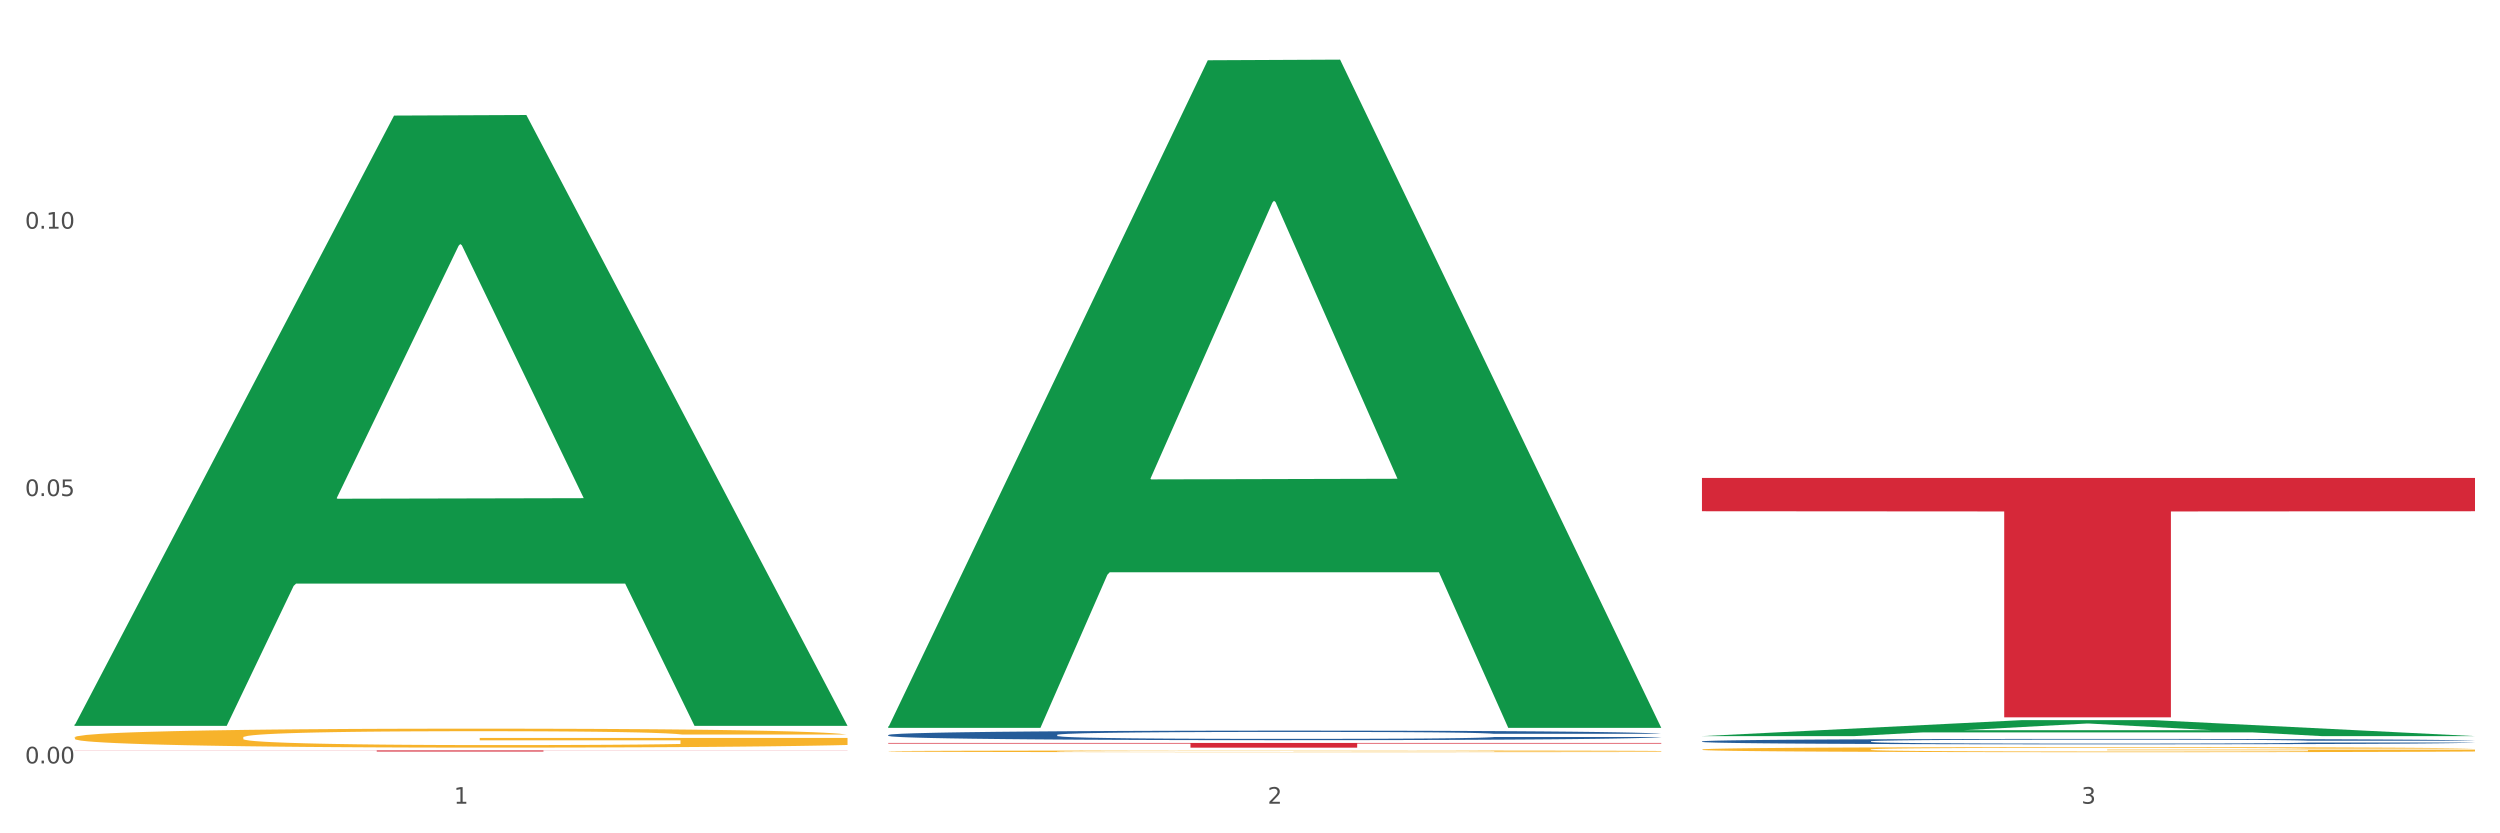
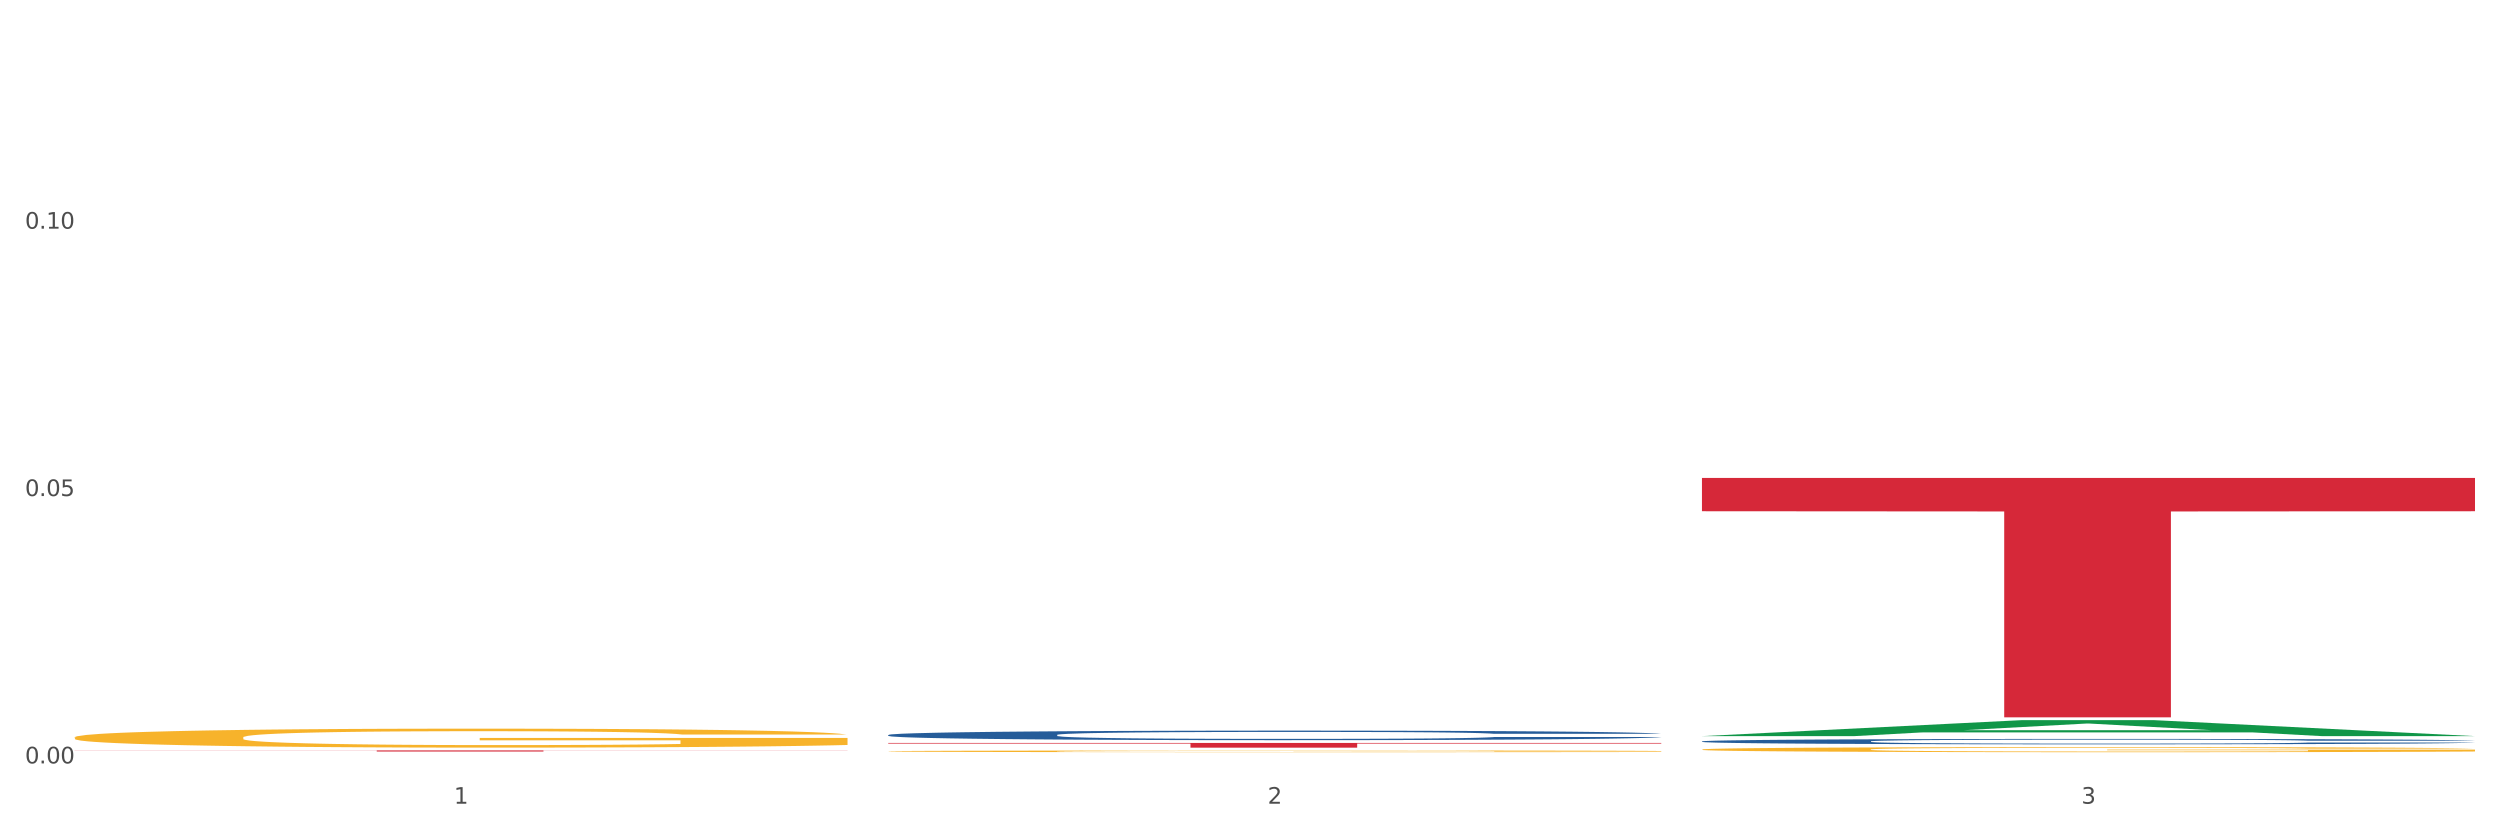
<svg xmlns="http://www.w3.org/2000/svg" xmlns:xlink="http://www.w3.org/1999/xlink" width="1080pt" height="360pt" viewBox="0 0 1080 360" version="1.1">
  <rect x="0" y="0" width="1080" height="360" fill="#333333" stroke="none" />
  <defs>
    <style type="text/css">*{stroke-linejoin: round; stroke-linecap: butt}</style>
  </defs>
  <g id="figure_1">
    <g id="patch_1">
      <path d="M 0 360  L 1080 360  L 1080 0  L 0 0  z " style="fill: #ffffff; stroke: #ffffff; stroke-linejoin: miter" />
    </g>
    <g id="axes_1">
      <g id="matplotlib.axis_1">
        <g id="xtick_1">
          <g id="text_1">
            <g style="fill: #4d4d4d" transform="translate(196.1 347.204) scale(0.096 -0.096)">
              <defs>
                <path id="DejaVuSans-31" d="M 794 531  L 1825 531  L 1825 4091  L 703 3866  L 703 4441  L 1819 4666  L 2450 4666  L 2450 531  L 3481 531  L 3481 0  L 794 0  L 794 531  z " transform="scale(0.016)" />
              </defs>
              <use xlink:href="#DejaVuSans-31" />
            </g>
          </g>
        </g>
        <g id="xtick_2">
          <g id="text_2">
            <g style="fill: #4d4d4d" transform="translate(547.634 347.204) scale(0.096 -0.096)">
              <defs>
                <path id="DejaVuSans-32" d="M 1228 531  L 3431 531  L 3431 0  L 469 0  L 469 531  Q 828 903 1448 1529  Q 2069 2156 2228 2338  Q 2531 2678 2651 2914  Q 2772 3150 2772 3378  Q 2772 3750 2511 3984  Q 2250 4219 1831 4219  Q 1534 4219 1204 4116  Q 875 4013 500 3803  L 500 4441  Q 881 4594 1212 4672  Q 1544 4750 1819 4750  Q 2544 4750 2975 4387  Q 3406 4025 3406 3419  Q 3406 3131 3298 2873  Q 3191 2616 2906 2266  Q 2828 2175 2409 1742  Q 1991 1309 1228 531  z " transform="scale(0.016)" />
              </defs>
              <use xlink:href="#DejaVuSans-32" />
            </g>
          </g>
        </g>
        <g id="xtick_3">
          <g id="text_3">
            <g style="fill: #4d4d4d" transform="translate(899.167 347.204) scale(0.096 -0.096)">
              <defs>
                <path id="DejaVuSans-33" d="M 2597 2516  Q 3050 2419 3304 2112  Q 3559 1806 3559 1356  Q 3559 666 3084 287  Q 2609 -91 1734 -91  Q 1441 -91 1130 -33  Q 819 25 488 141  L 488 750  Q 750 597 1062 519  Q 1375 441 1716 441  Q 2309 441 2620 675  Q 2931 909 2931 1356  Q 2931 1769 2642 2001  Q 2353 2234 1838 2234  L 1294 2234  L 1294 2753  L 1863 2753  Q 2328 2753 2575 2939  Q 2822 3125 2822 3475  Q 2822 3834 2567 4026  Q 2313 4219 1838 4219  Q 1578 4219 1281 4162  Q 984 4106 628 3988  L 628 4550  Q 988 4650 1302 4700  Q 1616 4750 1894 4750  Q 2613 4750 3031 4423  Q 3450 4097 3450 3541  Q 3450 3153 3228 2886  Q 3006 2619 2597 2516  z " transform="scale(0.016)" />
              </defs>
              <use xlink:href="#DejaVuSans-33" />
            </g>
          </g>
        </g>
        <g id="xtick_4" />
        <g id="xtick_5" />
      </g>
      <g id="matplotlib.axis_2">
        <g id="ytick_1">
          <g id="text_4">
            <g style="fill: #4d4d4d" transform="translate(10.8 329.798) scale(0.096 -0.096)">
              <defs>
                <path id="DejaVuSans-30" d="M 2034 4250  Q 1547 4250 1301 3770  Q 1056 3291 1056 2328  Q 1056 1369 1301 889  Q 1547 409 2034 409  Q 2525 409 2770 889  Q 3016 1369 3016 2328  Q 3016 3291 2770 3770  Q 2525 4250 2034 4250  z M 2034 4750  Q 2819 4750 3233 4129  Q 3647 3509 3647 2328  Q 3647 1150 3233 529  Q 2819 -91 2034 -91  Q 1250 -91 836 529  Q 422 1150 422 2328  Q 422 3509 836 4129  Q 1250 4750 2034 4750  z " transform="scale(0.016)" />
                <path id="DejaVuSans-2e" d="M 684 794  L 1344 794  L 1344 0  L 684 0  L 684 794  z " transform="scale(0.016)" />
              </defs>
              <use xlink:href="#DejaVuSans-30" />
              <use xlink:href="#DejaVuSans-2e" transform="translate(63.623 0)" />
              <use xlink:href="#DejaVuSans-30" transform="translate(95.41 0)" />
              <use xlink:href="#DejaVuSans-30" transform="translate(159.033 0)" />
            </g>
          </g>
        </g>
        <g id="ytick_2">
          <g id="text_5">
            <g style="fill: #4d4d4d" transform="translate(10.8 214.295) scale(0.096 -0.096)">
              <defs>
                <path id="DejaVuSans-35" d="M 691 4666  L 3169 4666  L 3169 4134  L 1269 4134  L 1269 2991  Q 1406 3038 1543 3061  Q 1681 3084 1819 3084  Q 2600 3084 3056 2656  Q 3513 2228 3513 1497  Q 3513 744 3044 326  Q 2575 -91 1722 -91  Q 1428 -91 1123 -41  Q 819 9 494 109  L 494 744  Q 775 591 1075 516  Q 1375 441 1709 441  Q 2250 441 2565 725  Q 2881 1009 2881 1497  Q 2881 1984 2565 2268  Q 2250 2553 1709 2553  Q 1456 2553 1204 2497  Q 953 2441 691 2322  L 691 4666  z " transform="scale(0.016)" />
              </defs>
              <use xlink:href="#DejaVuSans-30" />
              <use xlink:href="#DejaVuSans-2e" transform="translate(63.623 0)" />
              <use xlink:href="#DejaVuSans-30" transform="translate(95.41 0)" />
              <use xlink:href="#DejaVuSans-35" transform="translate(159.033 0)" />
            </g>
          </g>
        </g>
        <g id="ytick_3">
          <g id="text_6">
            <g style="fill: #4d4d4d" transform="translate(10.8 98.793) scale(0.096 -0.096)">
              <use xlink:href="#DejaVuSans-30" />
              <use xlink:href="#DejaVuSans-2e" transform="translate(63.623 0)" />
              <use xlink:href="#DejaVuSans-31" transform="translate(95.41 0)" />
              <use xlink:href="#DejaVuSans-30" transform="translate(159.033 0)" />
            </g>
          </g>
        </g>
        <g id="ytick_4" />
        <g id="ytick_5" />
        <g id="ytick_6" />
      </g>
      <g id="PolyCollection_1">
-         <path d="M 32.175 313.081  L 32.519 312.833  L 170.234 49.93  L 227.385 49.682  L 366.132 313.577  L 300.029 313.577  L 270.076 252.125  L 127.886 252.125  L 126.854 253.117  L 97.934 313.577  L 32.175 313.577  L 32.175 313.081  L 145.789 215.453  L 252.174 215.205  L 199.498 105.93  L 198.809 105.435  L 198.121 106.178  L 145.445 215.205  L 145.789 215.453  L 32.175 313.081  z " clip-path="url(#peabd8c742b)" style="fill: #109648" />
        <path d="M 735.243 323.768  L 735.637 323.766  L 735.637 323.694  L 736.426 323.632  L 740.368 323.481  L 746.283 323.357  L 750.62 323.291  L 754.957 323.237  L 760.083 323.182  L 766.391 323.126  L 777.825 323.044  L 784.922 323.002  L 793.597 322.958  L 809.368 322.894  L 820.802 322.858  L 832.631 322.827  L 851.95 322.791  L 864.567 322.775  L 877.973 322.763  L 894.139 322.755  L 906.361 322.753  L 933.173 322.759  L 956.041 322.777  L 967.081 322.791  L 981.275 322.815  L 988.766 322.831  L 1000.989 322.864  L 1013.606 322.906  L 1022.28 322.942  L 1035.292 323.01  L 1045.149 323.078  L 1054.217 323.162  L 1058.949 323.221  L 1062.497 323.275  L 1065.651 323.337  L 1068.806 323.435  L 997.835 323.435  L 995.075 323.365  L 990.738 323.299  L 984.429 323.235  L 978.909 323.194  L 969.447 323.144  L 960.772 323.112  L 951.704 323.088  L 940.664 323.068  L 931.99 323.058  L 919.767 323.05  L 895.716 323.052  L 879.55 323.068  L 868.51 323.088  L 861.413 323.106  L 855.105 323.126  L 848.008 323.154  L 839.728 323.197  L 833.813 323.235  L 827.899 323.283  L 823.168 323.331  L 818.831 323.387  L 815.282 323.447  L 812.522 323.509  L 810.156 323.586  L 808.185 323.712  L 808.185 323.987  L 808.974 324.049  L 810.945 324.131  L 813.311 324.193  L 817.254 324.268  L 820.802 324.318  L 827.505 324.39  L 834.996 324.45  L 840.91 324.488  L 846.825 324.52  L 857.076 324.564  L 868.51 324.601  L 878.367 324.623  L 891.773 324.643  L 900.841 324.651  L 908.727 324.655  L 928.047 324.655  L 941.847 324.649  L 957.224 324.635  L 969.052 324.617  L 978.909 324.594  L 989.949 324.558  L 997.046 324.524  L 997.046 324.105  L 910.304 324.103  L 910.304 323.824  L 1069.2 323.824  L 1069.2 324.643  L 1062.497 324.685  L 1055.006 324.723  L 1047.12 324.757  L 1035.292 324.799  L 1021.098 324.839  L 1008.481 324.867  L 995.075 324.891  L 979.304 324.913  L 958.801 324.933  L 946.184 324.941  L 930.413 324.947  L 911.881 324.95  L 895.716 324.945  L 879.944 324.935  L 863.385 324.917  L 847.219 324.891  L 834.996 324.865  L 822.773 324.833  L 809.762 324.791  L 799.511 324.751  L 791.625 324.715  L 782.951 324.669  L 773.488 324.609  L 766.391 324.554  L 760.083 324.498  L 753.38 324.426  L 748.648 324.364  L 743.917 324.286  L 741.157 324.227  L 738.003 324.137  L 735.637 324.011  L 735.243 323.768  z " clip-path="url(#peabd8c742b)" style="fill: #f7b32b" />
        <path d="M 735.243 320.262  L 735.638 320.26  L 735.638 320.2  L 736.822 320.118  L 741.164 319.969  L 746.691 319.855  L 756.164 319.723  L 761.296 319.667  L 768.007 319.605  L 781.823 319.504  L 797.613 319.419  L 808.666 319.372  L 816.956 319.342  L 835.509 319.288  L 846.167 319.265  L 857.22 319.246  L 866.694 319.233  L 882.484 319.218  L 895.116 319.211  L 909.722 319.209  L 921.959 319.211  L 938.144 319.22  L 961.828 319.246  L 970.908 319.261  L 983.145 319.286  L 995.777 319.32  L 1006.04 319.355  L 1017.883 319.404  L 1030.12 319.468  L 1041.962 319.549  L 1050.252 319.624  L 1056.963 319.703  L 1062.884 319.8  L 1067.226 319.904  L 1069.2 319.992  L 996.961 319.992  L 994.987 319.913  L 991.04 319.827  L 987.092 319.77  L 982.75 319.723  L 976.039 319.669  L 970.118 319.635  L 960.249 319.594  L 951.17 319.569  L 943.67 319.554  L 934.591 319.541  L 915.248 319.528  L 901.432 319.528  L 892.747 319.532  L 882.089 319.543  L 873.01 319.558  L 862.352 319.584  L 854.062 319.611  L 845.772 319.648  L 841.035 319.673  L 833.93 319.721  L 829.193 319.759  L 822.877 319.825  L 819.324 319.872  L 813.008 319.994  L 810.245 320.084  L 809.061 320.146  L 808.271 320.215  L 808.271 320.548  L 810.64 320.698  L 812.613 320.762  L 815.771 320.835  L 821.693 320.929  L 830.377 321.021  L 839.456 321.087  L 846.957 321.128  L 854.062 321.158  L 861.168 321.182  L 869.852 321.203  L 876.957 321.216  L 887.616 321.229  L 900.248 321.235  L 910.116 321.235  L 930.249 321.224  L 939.328 321.214  L 948.012 321.199  L 957.486 321.175  L 964.986 321.149  L 969.329 321.13  L 976.434 321.09  L 981.961 321.047  L 986.698 320.998  L 989.856 320.955  L 993.408 320.891  L 996.172 320.818  L 996.961 320.779  L 1069.2 320.779  L 1067.621 320.856  L 1064.858 320.931  L 1059.331 321.032  L 1054.989 321.09  L 1048.278 321.16  L 1041.173 321.22  L 1031.304 321.286  L 1022.225 321.336  L 1012.751 321.378  L 1002.488 321.417  L 983.934 321.47  L 977.224 321.485  L 963.013 321.511  L 951.96 321.526  L 935.775 321.541  L 919.196 321.55  L 901.827 321.552  L 886.431 321.547  L 869.457 321.535  L 858.799 321.522  L 846.957 321.502  L 833.14 321.473  L 820.114 321.436  L 807.877 321.393  L 796.429 321.344  L 785.771 321.289  L 771.954 321.197  L 761.691 321.107  L 754.191 321.023  L 749.059 320.953  L 743.927 320.863  L 741.164 320.801  L 736.822 320.651  L 735.243 320.512  L 735.243 320.262  z " clip-path="url(#peabd8c742b)" style="fill: #255c99" />
        <path d="M 383.709 317.483  L 384.104 317.48  L 384.104 317.374  L 385.288 317.231  L 389.63 316.967  L 395.157 316.768  L 404.631 316.534  L 409.762 316.437  L 416.473 316.327  L 430.289 316.15  L 446.079 316  L 457.132 315.917  L 465.422 315.864  L 483.975 315.77  L 494.633 315.729  L 505.686 315.695  L 515.16 315.672  L 530.95 315.646  L 543.582 315.634  L 558.188 315.631  L 570.425 315.634  L 586.61 315.65  L 610.295 315.695  L 619.374 315.721  L 631.611 315.766  L 644.243 315.826  L 654.506 315.887  L 666.349 315.973  L 678.586 316.086  L 690.428 316.229  L 698.718 316.361  L 705.429 316.501  L 711.35 316.67  L 715.692 316.854  L 717.666 317.009  L 645.427 317.009  L 643.453 316.87  L 639.506 316.719  L 635.558 316.617  L 631.216 316.534  L 624.505 316.44  L 618.584 316.38  L 608.716 316.308  L 599.636 316.263  L 592.136 316.237  L 583.057 316.214  L 563.714 316.192  L 549.898 316.192  L 541.214 316.199  L 530.555 316.218  L 521.476 316.244  L 510.818 316.29  L 502.528 316.339  L 494.238 316.403  L 489.501 316.448  L 482.396 316.531  L 477.659 316.598  L 471.343 316.715  L 467.79 316.798  L 461.474 317.013  L 458.711 317.171  L 457.527 317.28  L 456.737 317.4  L 456.737 317.988  L 459.106 318.251  L 461.08 318.364  L 464.238 318.492  L 470.159 318.658  L 478.843 318.82  L 487.922 318.937  L 495.423 319.008  L 502.528 319.061  L 509.634 319.102  L 518.318 319.14  L 525.424 319.163  L 536.082 319.185  L 548.714 319.197  L 558.582 319.197  L 578.715 319.178  L 587.794 319.159  L 596.478 319.133  L 605.952 319.091  L 613.453 319.046  L 617.795 319.012  L 624.9 318.941  L 630.427 318.865  L 635.164 318.779  L 638.322 318.703  L 641.874 318.59  L 644.638 318.462  L 645.427 318.395  L 717.666 318.395  L 716.087 318.53  L 713.324 318.662  L 707.797 318.839  L 703.455 318.941  L 696.744 319.065  L 689.639 319.17  L 679.77 319.287  L 670.691 319.374  L 661.217 319.449  L 650.954 319.517  L 632.4 319.611  L 625.69 319.637  L 611.479 319.682  L 600.426 319.709  L 584.241 319.735  L 567.662 319.75  L 550.293 319.754  L 534.898 319.746  L 517.923 319.724  L 507.265 319.701  L 495.423 319.667  L 481.607 319.615  L 468.58 319.551  L 456.343 319.475  L 444.895 319.389  L 434.237 319.291  L 420.421 319.129  L 410.157 318.971  L 402.657 318.824  L 397.525 318.7  L 392.393 318.541  L 389.63 318.432  L 385.288 318.169  L 383.709 317.924  L 383.709 317.483  z " clip-path="url(#peabd8c742b)" style="fill: #255c99" />
        <path d="M 32.175 324.176  L 366.132 324.176  L 366.132 324.244  L 234.765 324.244  L 234.765 324.664  L 162.751 324.664  L 162.751 324.244  L 32.175 324.244  L 32.175 324.176  L 32.175 324.176  z " clip-path="url(#peabd8c742b)" style="fill: #d62839" />
        <path d="M 383.709 320.955  L 717.666 320.955  L 717.666 321.24  L 586.299 321.242  L 586.299 323.006  L 514.285 323.006  L 514.285 321.242  L 383.709 321.24  L 383.709 320.957  L 383.709 320.955  z " clip-path="url(#peabd8c742b)" style="fill: #d62839" />
        <path d="M 735.243 206.479  L 1069.2 206.479  L 1069.2 220.851  L 937.833 220.948  L 937.833 309.897  L 865.818 309.897  L 865.818 220.948  L 735.243 220.851  L 735.243 206.576  L 735.243 206.479  z " clip-path="url(#peabd8c742b)" style="fill: #d62839" />
        <path d="M 383.709 324.55  L 384.103 324.549  L 384.103 324.525  L 384.892 324.504  L 388.835 324.453  L 394.749 324.411  L 399.086 324.389  L 403.423 324.37  L 408.549 324.352  L 414.857 324.333  L 426.291 324.305  L 433.388 324.291  L 442.063 324.276  L 457.834 324.255  L 469.268 324.242  L 481.097 324.232  L 500.416 324.22  L 513.034 324.215  L 526.439 324.21  L 542.605 324.208  L 554.827 324.207  L 581.639 324.209  L 604.507 324.215  L 615.547 324.22  L 629.741 324.228  L 637.232 324.234  L 649.455 324.244  L 662.072 324.259  L 670.746 324.271  L 683.758 324.294  L 693.615 324.317  L 702.683 324.345  L 707.415 324.365  L 710.963 324.383  L 714.118 324.404  L 717.272 324.438  L 646.301 324.438  L 643.541 324.414  L 639.204 324.391  L 632.895 324.37  L 627.375 324.356  L 617.913 324.339  L 609.238 324.328  L 600.17 324.32  L 589.13 324.314  L 580.456 324.31  L 568.233 324.307  L 544.182 324.308  L 528.016 324.314  L 516.976 324.32  L 509.879 324.326  L 503.571 324.333  L 496.474 324.343  L 488.194 324.357  L 482.28 324.37  L 476.365 324.386  L 471.634 324.402  L 467.297 324.421  L 463.748 324.442  L 460.988 324.463  L 458.623 324.488  L 456.651 324.531  L 456.651 324.624  L 457.44 324.645  L 459.411 324.673  L 461.777 324.694  L 465.72 324.719  L 469.268 324.736  L 475.971 324.76  L 483.462 324.781  L 489.377 324.794  L 495.291 324.804  L 505.542 324.819  L 516.976 324.832  L 526.833 324.839  L 540.239 324.846  L 549.308 324.848  L 557.193 324.85  L 576.513 324.85  L 590.313 324.848  L 605.69 324.843  L 617.518 324.837  L 627.375 324.829  L 638.415 324.817  L 645.512 324.806  L 645.512 324.664  L 558.77 324.663  L 558.77 324.569  L 717.666 324.569  L 717.666 324.846  L 710.963 324.86  L 703.472 324.873  L 695.586 324.884  L 683.758 324.899  L 669.564 324.912  L 656.947 324.922  L 643.541 324.93  L 627.77 324.937  L 607.267 324.944  L 594.65 324.947  L 578.879 324.949  L 560.347 324.95  L 544.182 324.948  L 528.411 324.945  L 511.851 324.939  L 495.685 324.93  L 483.462 324.921  L 471.24 324.91  L 458.228 324.896  L 447.977 324.882  L 440.091 324.87  L 431.417 324.855  L 421.954 324.834  L 414.857 324.816  L 408.549 324.797  L 401.846 324.773  L 397.115 324.752  L 392.383 324.725  L 389.623 324.705  L 386.469 324.675  L 384.103 324.632  L 383.709 324.55  z " clip-path="url(#peabd8c742b)" style="fill: #f7b32b" />
        <path d="M 32.175 318.566  L 32.569 318.558  L 32.569 318.289  L 33.358 318.057  L 37.301 317.495  L 43.215 317.031  L 47.552 316.784  L 51.889 316.582  L 57.015 316.38  L 63.323 316.171  L 74.758 315.864  L 81.855 315.707  L 90.529 315.542  L 106.3 315.302  L 117.734 315.168  L 129.563 315.055  L 148.883 314.921  L 161.5 314.861  L 174.905 314.816  L 191.071 314.786  L 203.294 314.778  L 230.105 314.801  L 252.973 314.868  L 264.013 314.921  L 278.207 315.01  L 285.699 315.07  L 297.921 315.19  L 310.538 315.347  L 319.213 315.482  L 332.224 315.736  L 342.081 315.991  L 351.149 316.305  L 355.881 316.522  L 359.429 316.724  L 362.584 316.956  L 365.738 317.323  L 294.767 317.323  L 292.007 317.061  L 287.67 316.814  L 281.361 316.575  L 275.842 316.425  L 266.379 316.238  L 257.705 316.118  L 248.636 316.028  L 237.596 315.954  L 228.922 315.916  L 216.699 315.886  L 192.648 315.894  L 176.482 315.954  L 165.442 316.028  L 158.345 316.096  L 152.037 316.171  L 144.94 316.275  L 136.66 316.433  L 130.746 316.575  L 124.831 316.754  L 120.1 316.934  L 115.763 317.144  L 112.214 317.368  L 109.454 317.6  L 107.089 317.885  L 105.117 318.356  L 105.117 319.381  L 105.906 319.614  L 107.877 319.92  L 110.243 320.152  L 114.186 320.429  L 117.734 320.616  L 124.437 320.886  L 131.928 321.11  L 137.843 321.253  L 143.757 321.372  L 154.008 321.537  L 165.442 321.672  L 175.3 321.754  L 188.705 321.829  L 197.774 321.859  L 205.659 321.874  L 224.979 321.874  L 238.779 321.851  L 254.156 321.799  L 265.984 321.732  L 275.842 321.649  L 286.881 321.515  L 293.979 321.387  L 293.979 319.823  L 207.236 319.816  L 207.236 318.775  L 366.132 318.775  L 366.132 321.829  L 359.429 321.986  L 351.938 322.128  L 344.052 322.256  L 332.224 322.413  L 318.03 322.562  L 305.413 322.667  L 292.007 322.757  L 276.236 322.839  L 255.733 322.914  L 243.116 322.944  L 227.345 322.967  L 208.814 322.974  L 192.648 322.959  L 176.877 322.922  L 160.317 322.854  L 144.151 322.757  L 131.928 322.66  L 119.706 322.54  L 106.694 322.383  L 96.443 322.233  L 88.557 322.098  L 79.883 321.926  L 70.42 321.702  L 63.323 321.5  L 57.015 321.29  L 50.312 321.021  L 45.581 320.789  L 40.849 320.497  L 38.089 320.28  L 34.935 319.943  L 32.569 319.471  L 32.175 318.566  z " clip-path="url(#peabd8c742b)" style="fill: #f7b32b" />
-         <path d="M 383.709 313.887  L 384.053 313.616  L 521.767 26.031  L 578.919 25.759  L 717.666 314.429  L 651.563 314.429  L 621.61 247.208  L 479.42 247.208  L 478.387 248.293  L 449.467 314.429  L 383.709 314.429  L 383.709 313.887  L 497.323 207.093  L 603.708 206.822  L 551.032 87.288  L 550.343 86.746  L 549.655 87.559  L 496.979 206.822  L 497.323 207.093  L 383.709 313.887  z " clip-path="url(#peabd8c742b)" style="fill: #109648" />
        <path d="M 735.243 317.995  L 735.587 317.988  L 873.301 311.105  L 930.453 311.098  L 1069.2 318.008  L 1003.097 318.008  L 973.144 316.399  L 830.954 316.399  L 829.921 316.425  L 801.001 318.008  L 735.243 318.008  L 735.243 317.995  L 848.857 315.439  L 955.241 315.432  L 902.566 312.571  L 901.877 312.558  L 901.189 312.577  L 848.513 315.432  L 848.857 315.439  L 735.243 317.995  z " clip-path="url(#peabd8c742b)" style="fill: #109648" />
      </g>
    </g>
  </g>
  <defs>
    <clipPath id="peabd8c742b">
      <rect x="32.175" y="10.8" width="1037.025" height="329.109" />
    </clipPath>
  </defs>
</svg>